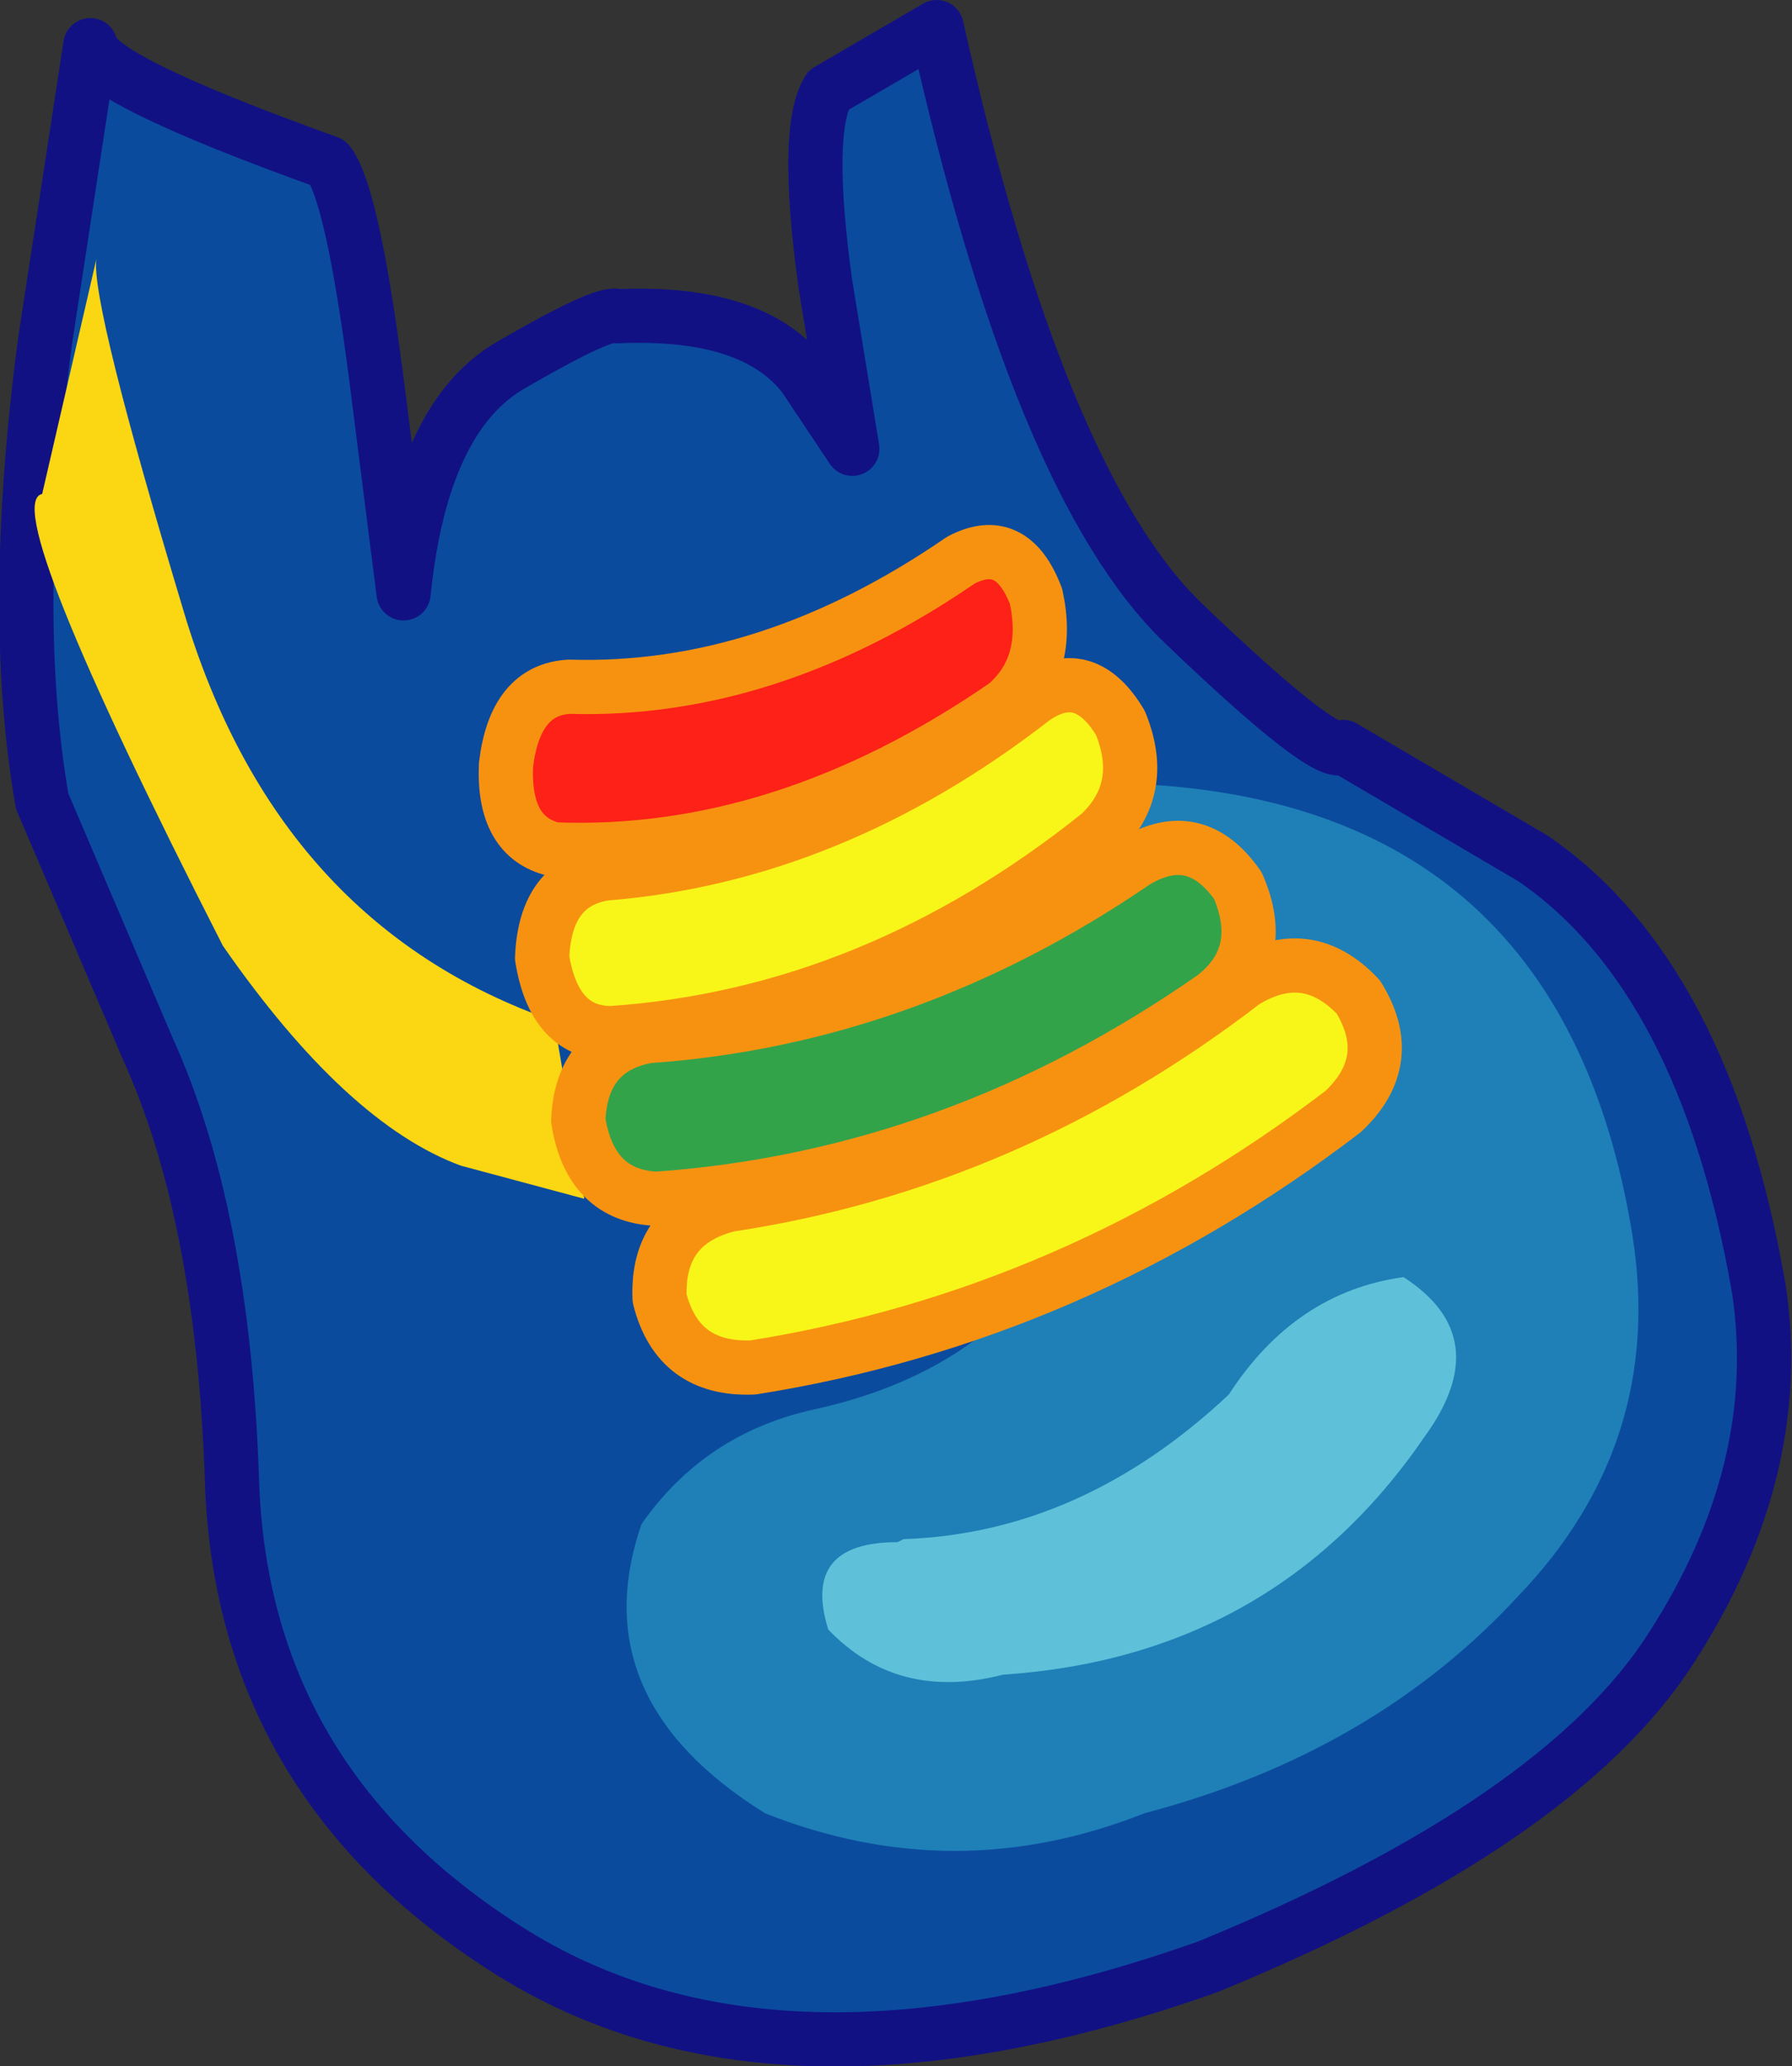
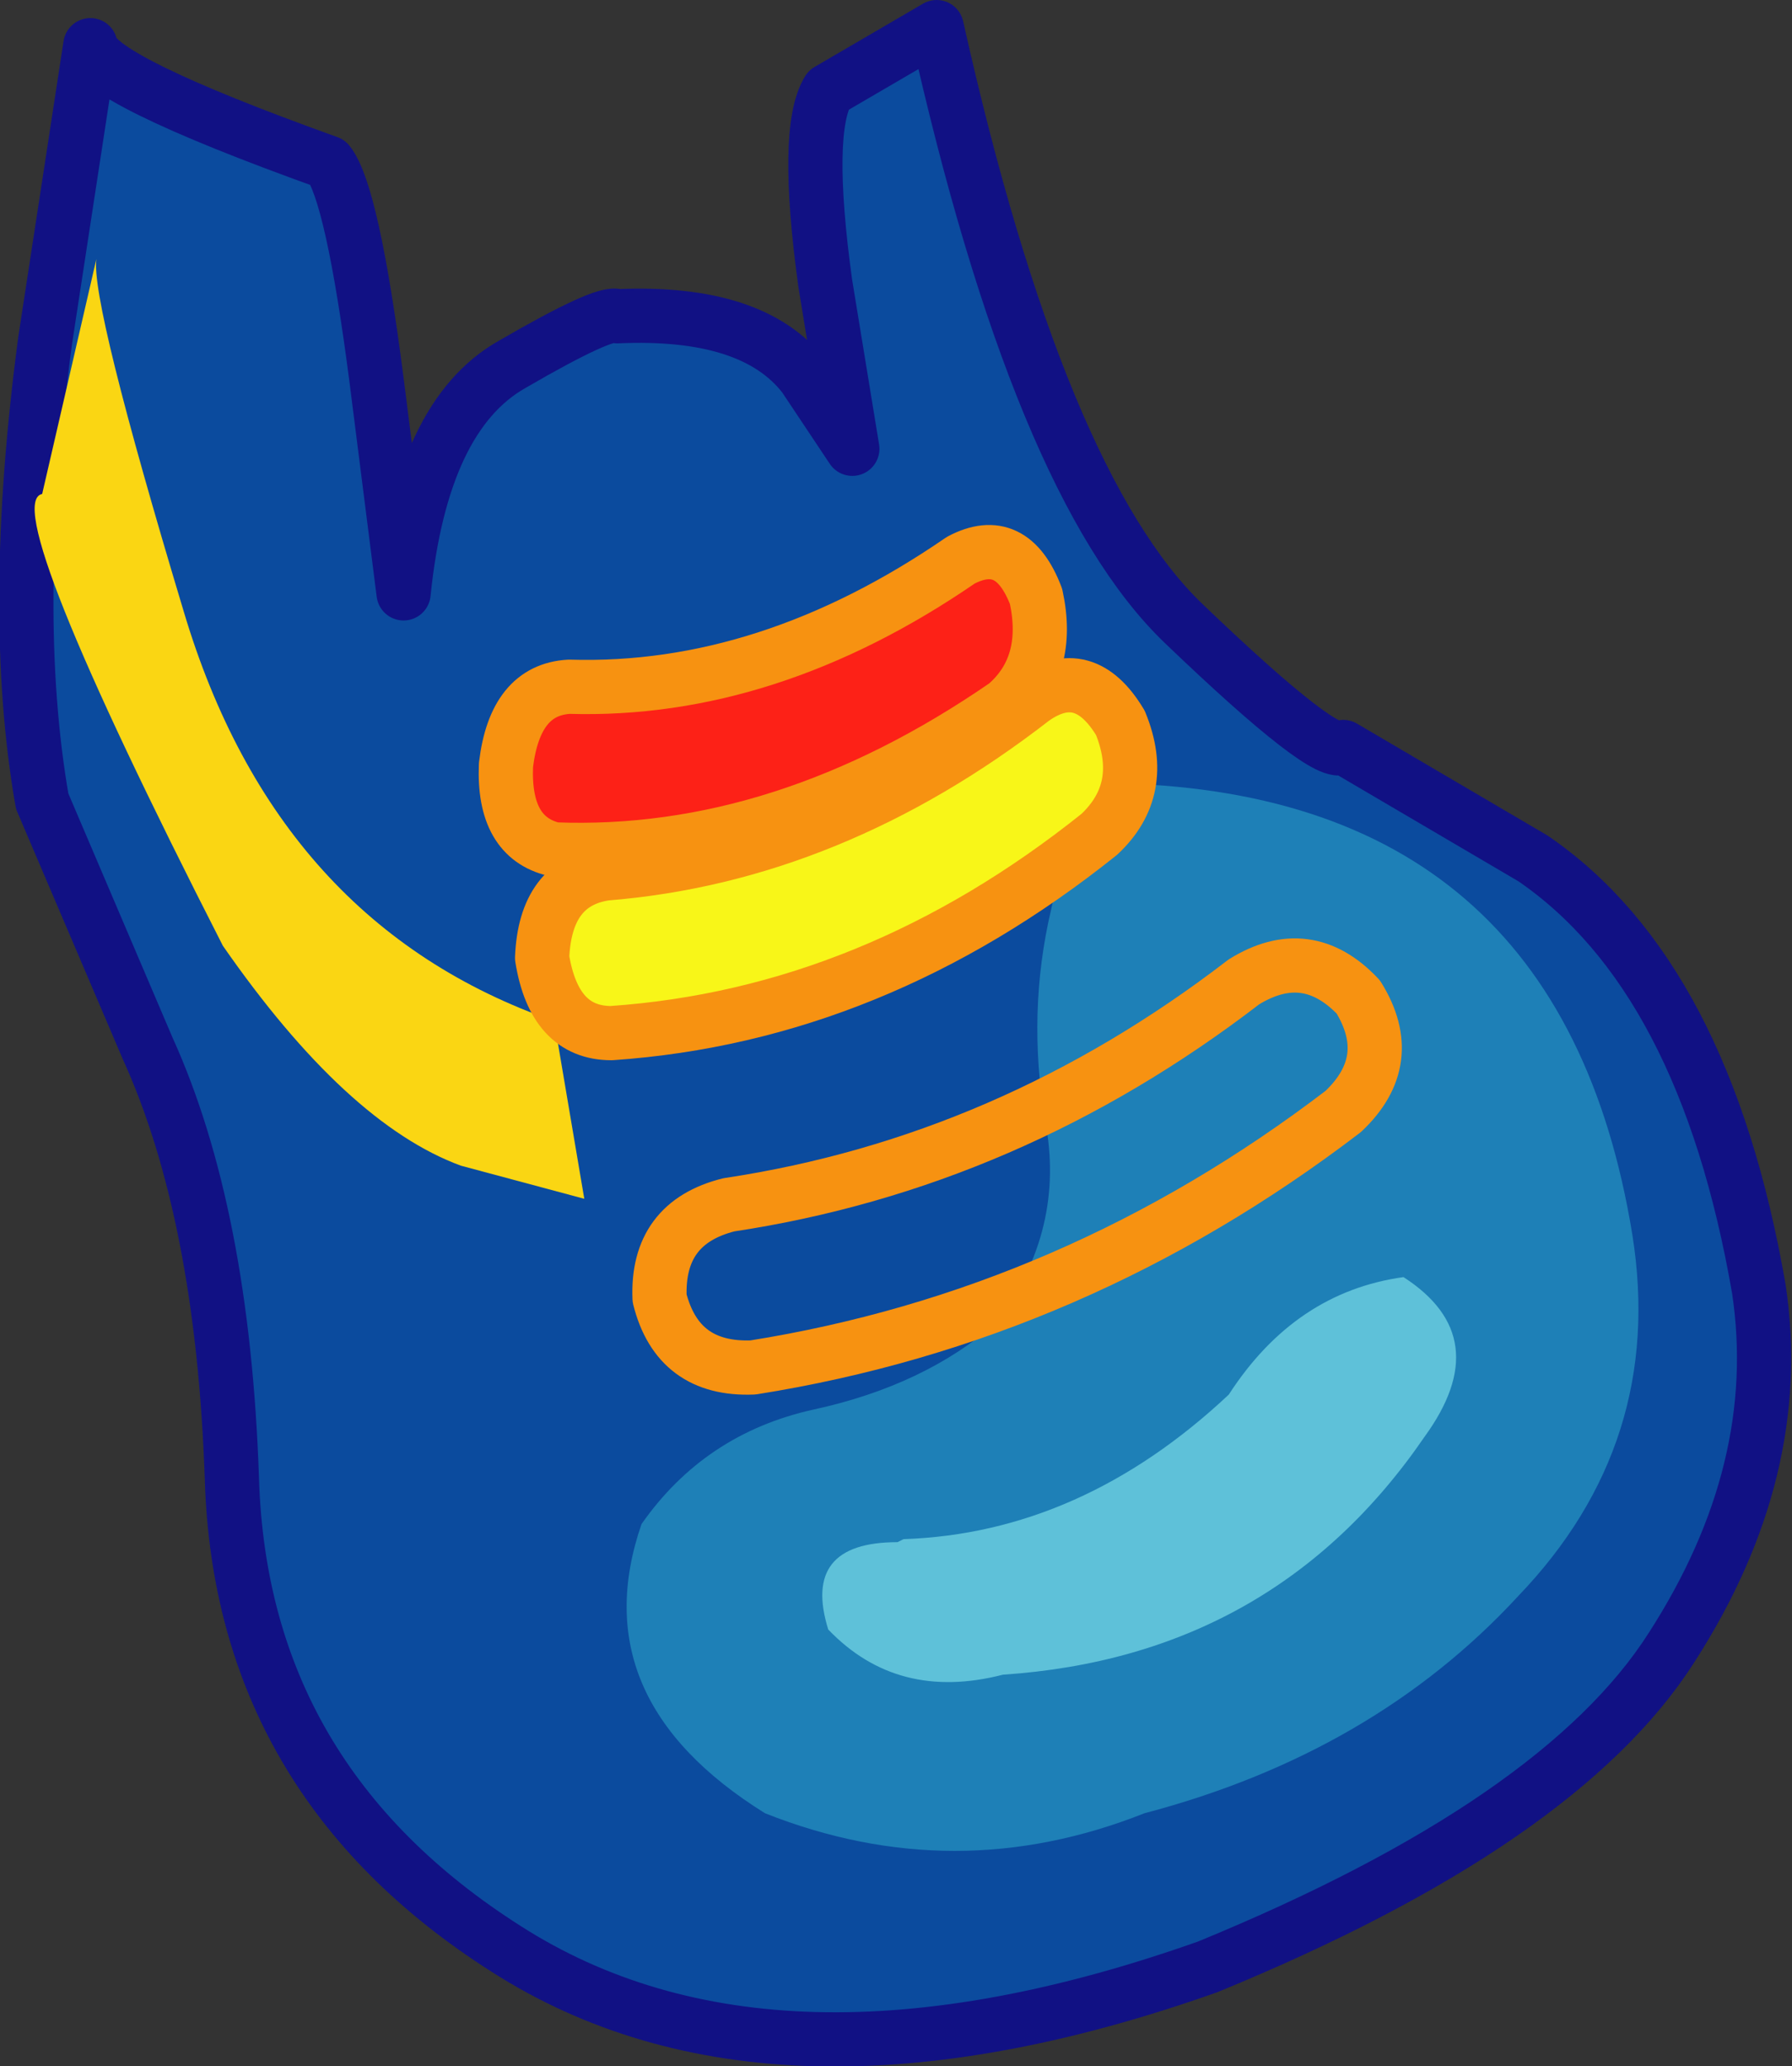
<svg xmlns="http://www.w3.org/2000/svg" height="34.3px" width="29.75px">
  <rect width="100%" height="100%" fill="#333333" stroke="none" />
  <g transform="matrix(1.0, 0.0, 0.0, 1.0, -6.45, 16.35)">
    <path d="M28.75 -3.95 L31.9 -2.1 Q34.75 -0.15 35.65 5.05 36.1 8.05 34.2 11.0 32.35 13.9 26.5 16.3 19.3 18.85 14.85 16.0 10.45 13.2 10.3 8.2 10.15 3.8 8.9 1.05 L7.15 -3.05 Q6.6 -6.2 7.2 -10.7 L7.95 -15.6 Q8.0 -15.05 11.9 -13.65 12.3 -13.15 12.7 -10.05 L13.15 -6.5 Q13.45 -9.45 14.95 -10.3 16.5 -11.2 16.7 -11.1 18.95 -11.2 19.8 -10.1 L20.6 -8.9 20.15 -11.65 Q19.8 -14.2 20.2 -14.85 L22.0 -15.9 Q23.7 -8.3 26.1 -6.0 28.5 -3.7 28.75 -3.95" fill="#0b4b9e" fill-rule="evenodd" stroke="none" />
    <path d="M28.75 -3.95 Q28.5 -3.7 26.1 -6.0 23.7 -8.3 22.0 -15.9 L20.2 -14.85 Q19.8 -14.2 20.15 -11.65 L20.6 -8.9 19.8 -10.1 Q18.95 -11.2 16.7 -11.1 16.5 -11.2 14.95 -10.3 13.45 -9.45 13.15 -6.5 L12.7 -10.05 Q12.3 -13.15 11.9 -13.65 8.0 -15.05 7.95 -15.6 L7.2 -10.7 Q6.6 -6.2 7.15 -3.05 L8.9 1.05 Q10.15 3.8 10.3 8.2 10.45 13.2 14.85 16.0 19.3 18.85 26.5 16.3 32.35 13.9 34.2 11.0 36.1 8.05 35.65 5.05 34.75 -0.15 31.9 -2.1 L28.75 -3.95 Z" fill="none" stroke="#111184" stroke-linecap="round" stroke-linejoin="round" stroke-width="0.9" />
    <path d="M24.85 -3.35 Q32.35 -3.25 33.55 4.15 34.1 7.6 31.65 10.15 29.25 12.75 25.45 13.75 22.3 15.0 19.15 13.75 16.1 11.85 17.1 8.95 18.15 7.45 19.95 7.05 21.8 6.65 23.0 5.6 24.15 4.05 23.8 2.25 23.5 0.45 23.9 -1.25 24.2 -2.7 25.45 -3.05 L24.85 -3.35" fill="#1e80b7" fill-rule="evenodd" stroke="none" />
    <path d="M8.05 -12.05 Q7.95 -11.35 9.5 -6.2 11.05 -1.0 15.65 0.6 L16.15 3.55 14.1 3.0 Q12.2 2.3 10.15 -0.65 6.4 -8.0 7.15 -8.15 L8.05 -12.05" fill="#fad613" fill-rule="evenodd" stroke="none" />
    <path d="M21.45 9.2 Q24.4 9.1 26.85 6.8 27.95 5.1 29.75 4.85 31.3 5.85 30.1 7.5 27.6 11.15 23.1 11.45 21.35 11.9 20.2 10.7 19.75 9.25 21.35 9.25 L21.45 9.2" fill="#5ec1d9" fill-rule="evenodd" stroke="none" />
    <path d="M23.65 -6.45 Q23.9 -5.3 23.15 -4.65 19.45 -2.1 15.65 -2.25 14.8 -2.45 14.85 -3.65 15.0 -4.9 15.9 -4.95 19.2 -4.85 22.4 -7.05 23.25 -7.5 23.65 -6.45" fill="#fd2117" fill-rule="evenodd" stroke="none" />
    <path d="M23.65 -6.45 Q23.9 -5.3 23.15 -4.65 19.45 -2.1 15.65 -2.25 14.8 -2.45 14.85 -3.65 15.0 -4.9 15.9 -4.95 19.2 -4.85 22.4 -7.05 23.25 -7.5 23.65 -6.45 Z" fill="none" stroke="#f79211" stroke-linecap="round" stroke-linejoin="round" stroke-width="0.9" />
    <path d="M25.05 -4.35 Q25.5 -3.25 24.7 -2.5 20.95 0.5 16.6 0.8 15.65 0.8 15.45 -0.45 15.5 -1.7 16.5 -1.85 20.25 -2.15 23.6 -4.75 24.45 -5.35 25.05 -4.35" fill="#f8f618" fill-rule="evenodd" stroke="none" />
    <path d="M25.05 -4.35 Q25.5 -3.25 24.7 -2.5 20.95 0.5 16.6 0.8 15.65 0.8 15.45 -0.45 15.5 -1.7 16.5 -1.85 20.25 -2.15 23.6 -4.75 24.45 -5.35 25.05 -4.35 Z" fill="none" stroke="#f79211" stroke-linecap="round" stroke-linejoin="round" stroke-width="0.9" />
-     <path d="M27.0 -1.65 Q27.5 -0.5 26.6 0.2 22.3 3.2 17.35 3.55 16.25 3.5 16.05 2.25 16.1 1.05 17.2 0.85 21.5 0.55 25.3 -2.05 26.3 -2.65 27.0 -1.65" fill="#33a34a" fill-rule="evenodd" stroke="none" />
-     <path d="M27.0 -1.65 Q27.5 -0.5 26.6 0.2 22.3 3.2 17.35 3.55 16.25 3.5 16.05 2.25 16.1 1.05 17.2 0.85 21.5 0.55 25.3 -2.05 26.3 -2.65 27.0 -1.65 Z" fill="none" stroke="#f79211" stroke-linecap="round" stroke-linejoin="round" stroke-width="0.9" />
-     <path d="M29.0 0.2 Q29.65 1.25 28.75 2.1 24.3 5.5 18.95 6.35 17.7 6.4 17.4 5.2 17.35 3.95 18.55 3.65 23.2 2.95 27.1 -0.05 28.15 -0.7 29.0 0.2" fill="#f8f618" fill-rule="evenodd" stroke="none" />
    <path d="M29.0 0.2 Q29.65 1.25 28.75 2.1 24.3 5.5 18.95 6.35 17.7 6.4 17.4 5.2 17.35 3.95 18.55 3.65 23.2 2.95 27.1 -0.05 28.15 -0.7 29.0 0.2 Z" fill="none" stroke="#f79211" stroke-linecap="round" stroke-linejoin="round" stroke-width="0.9" />
  </g>
</svg>